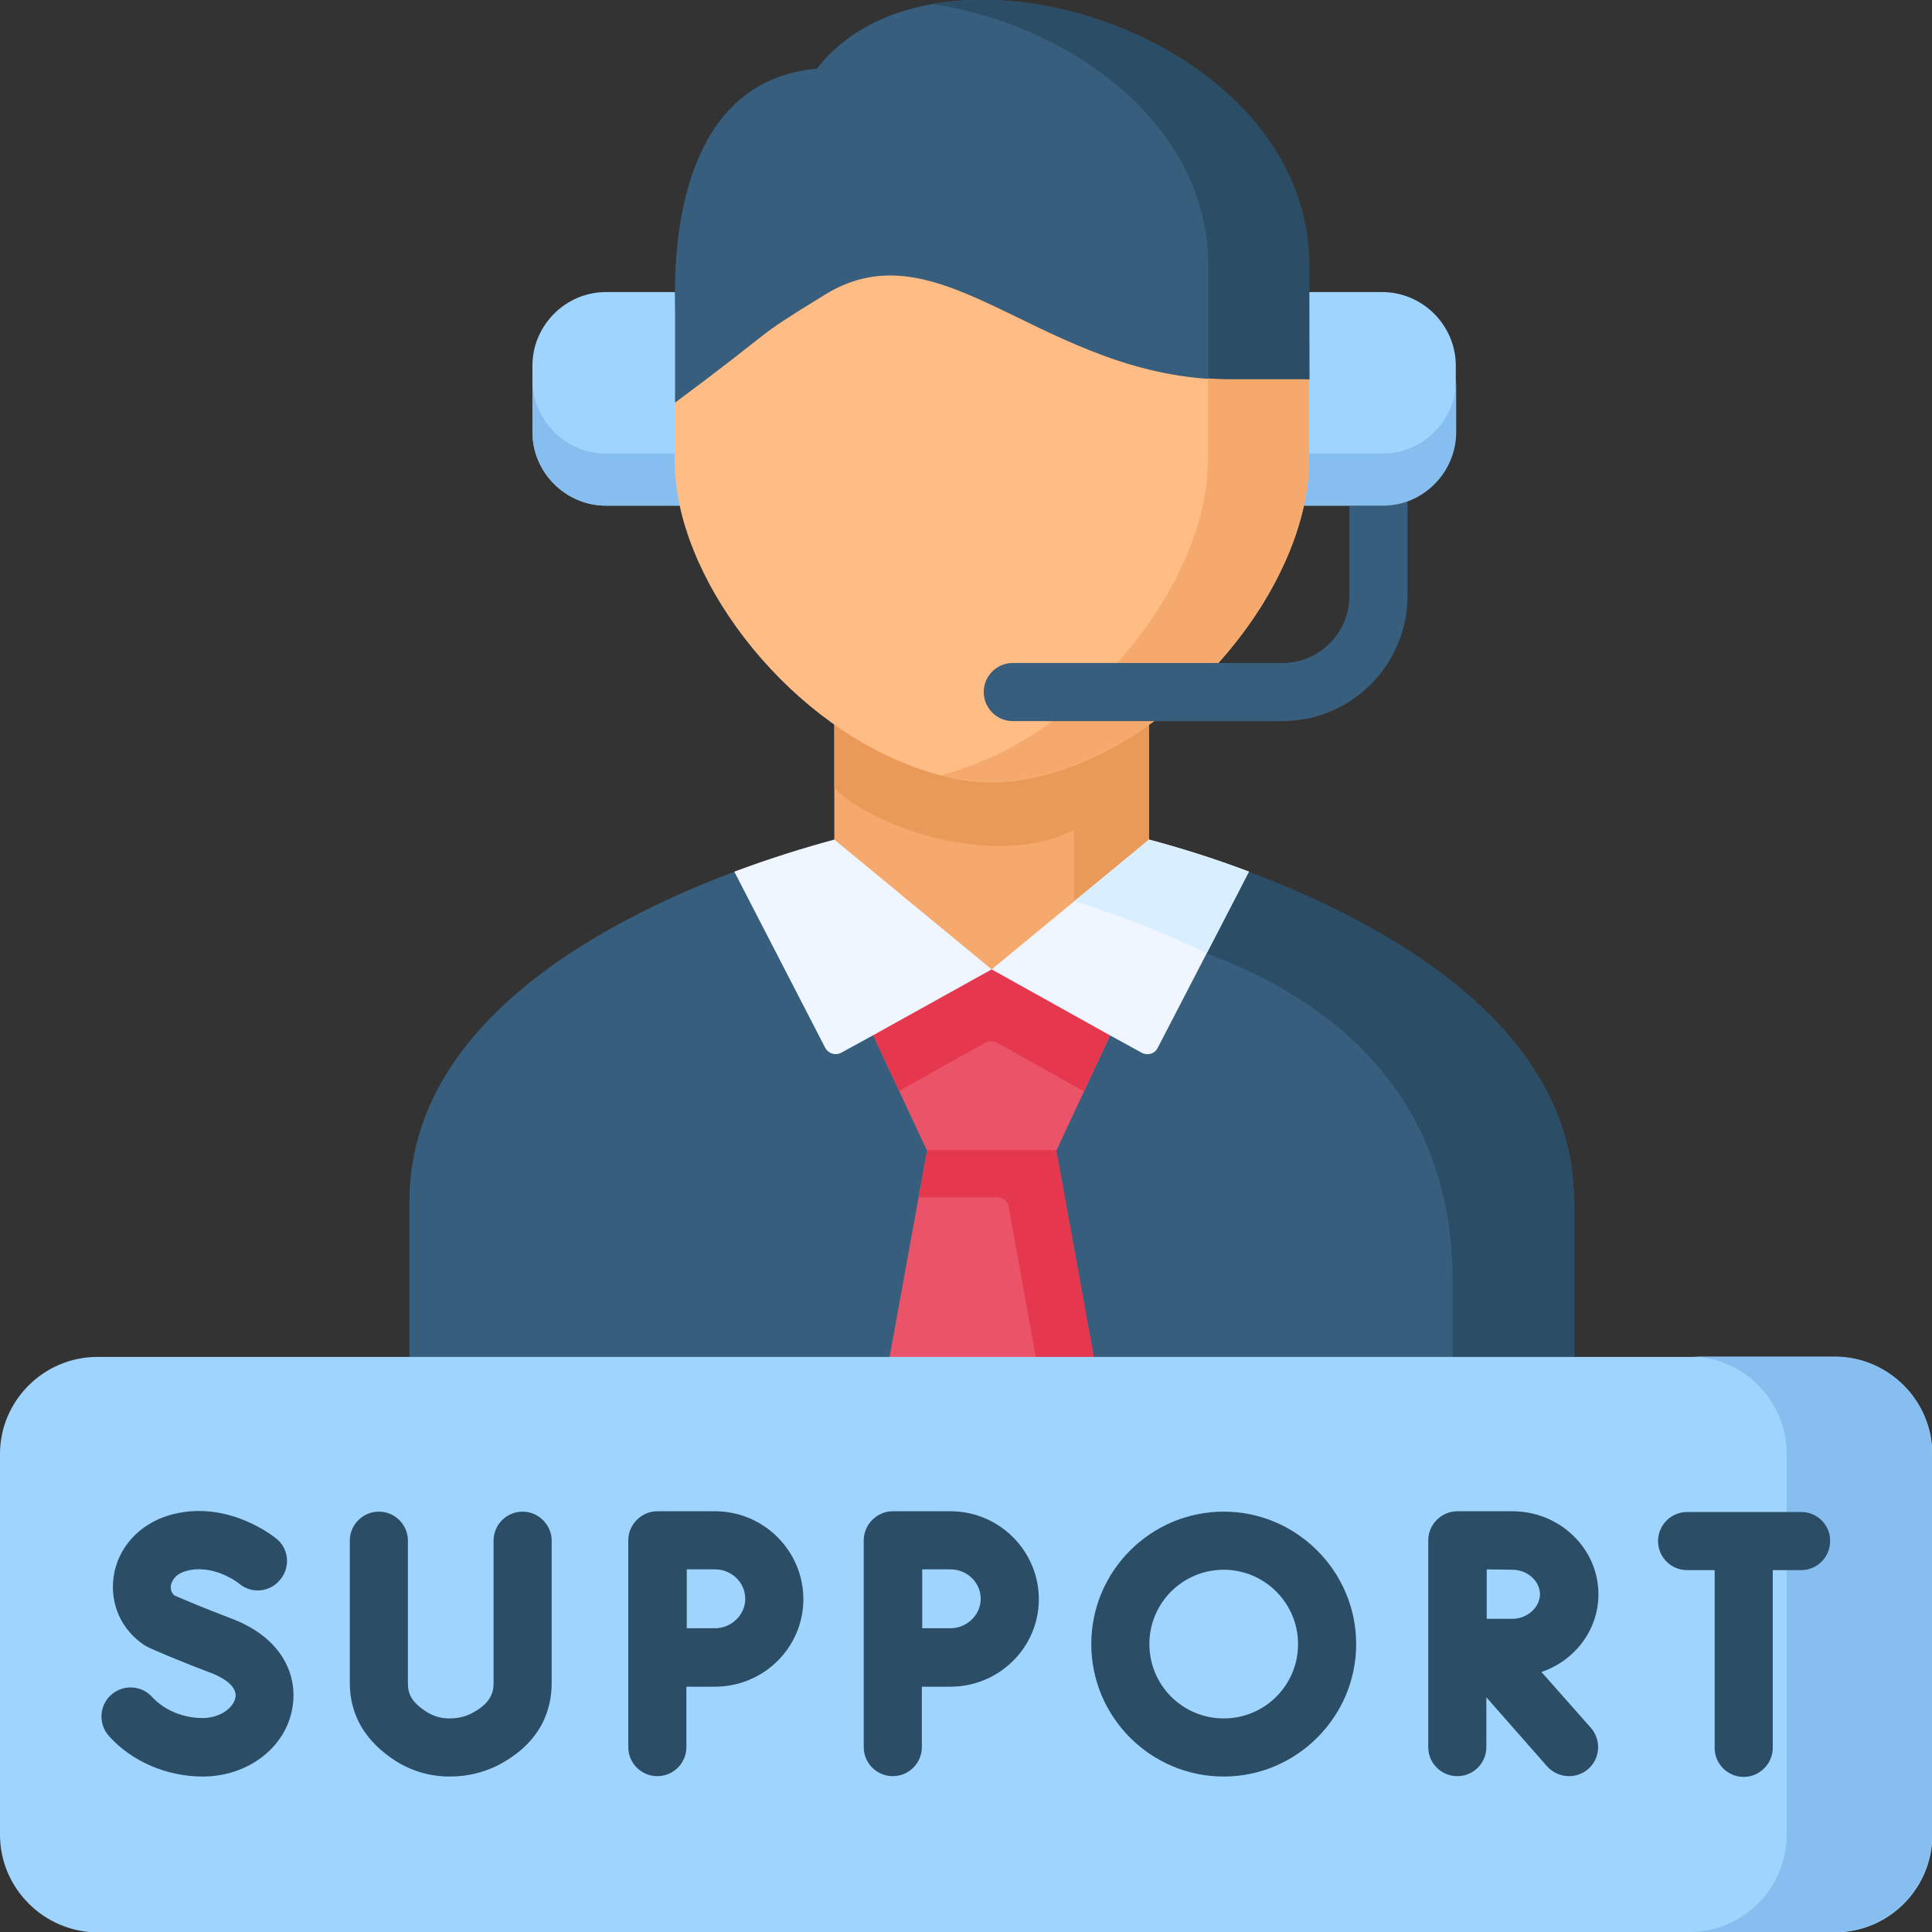
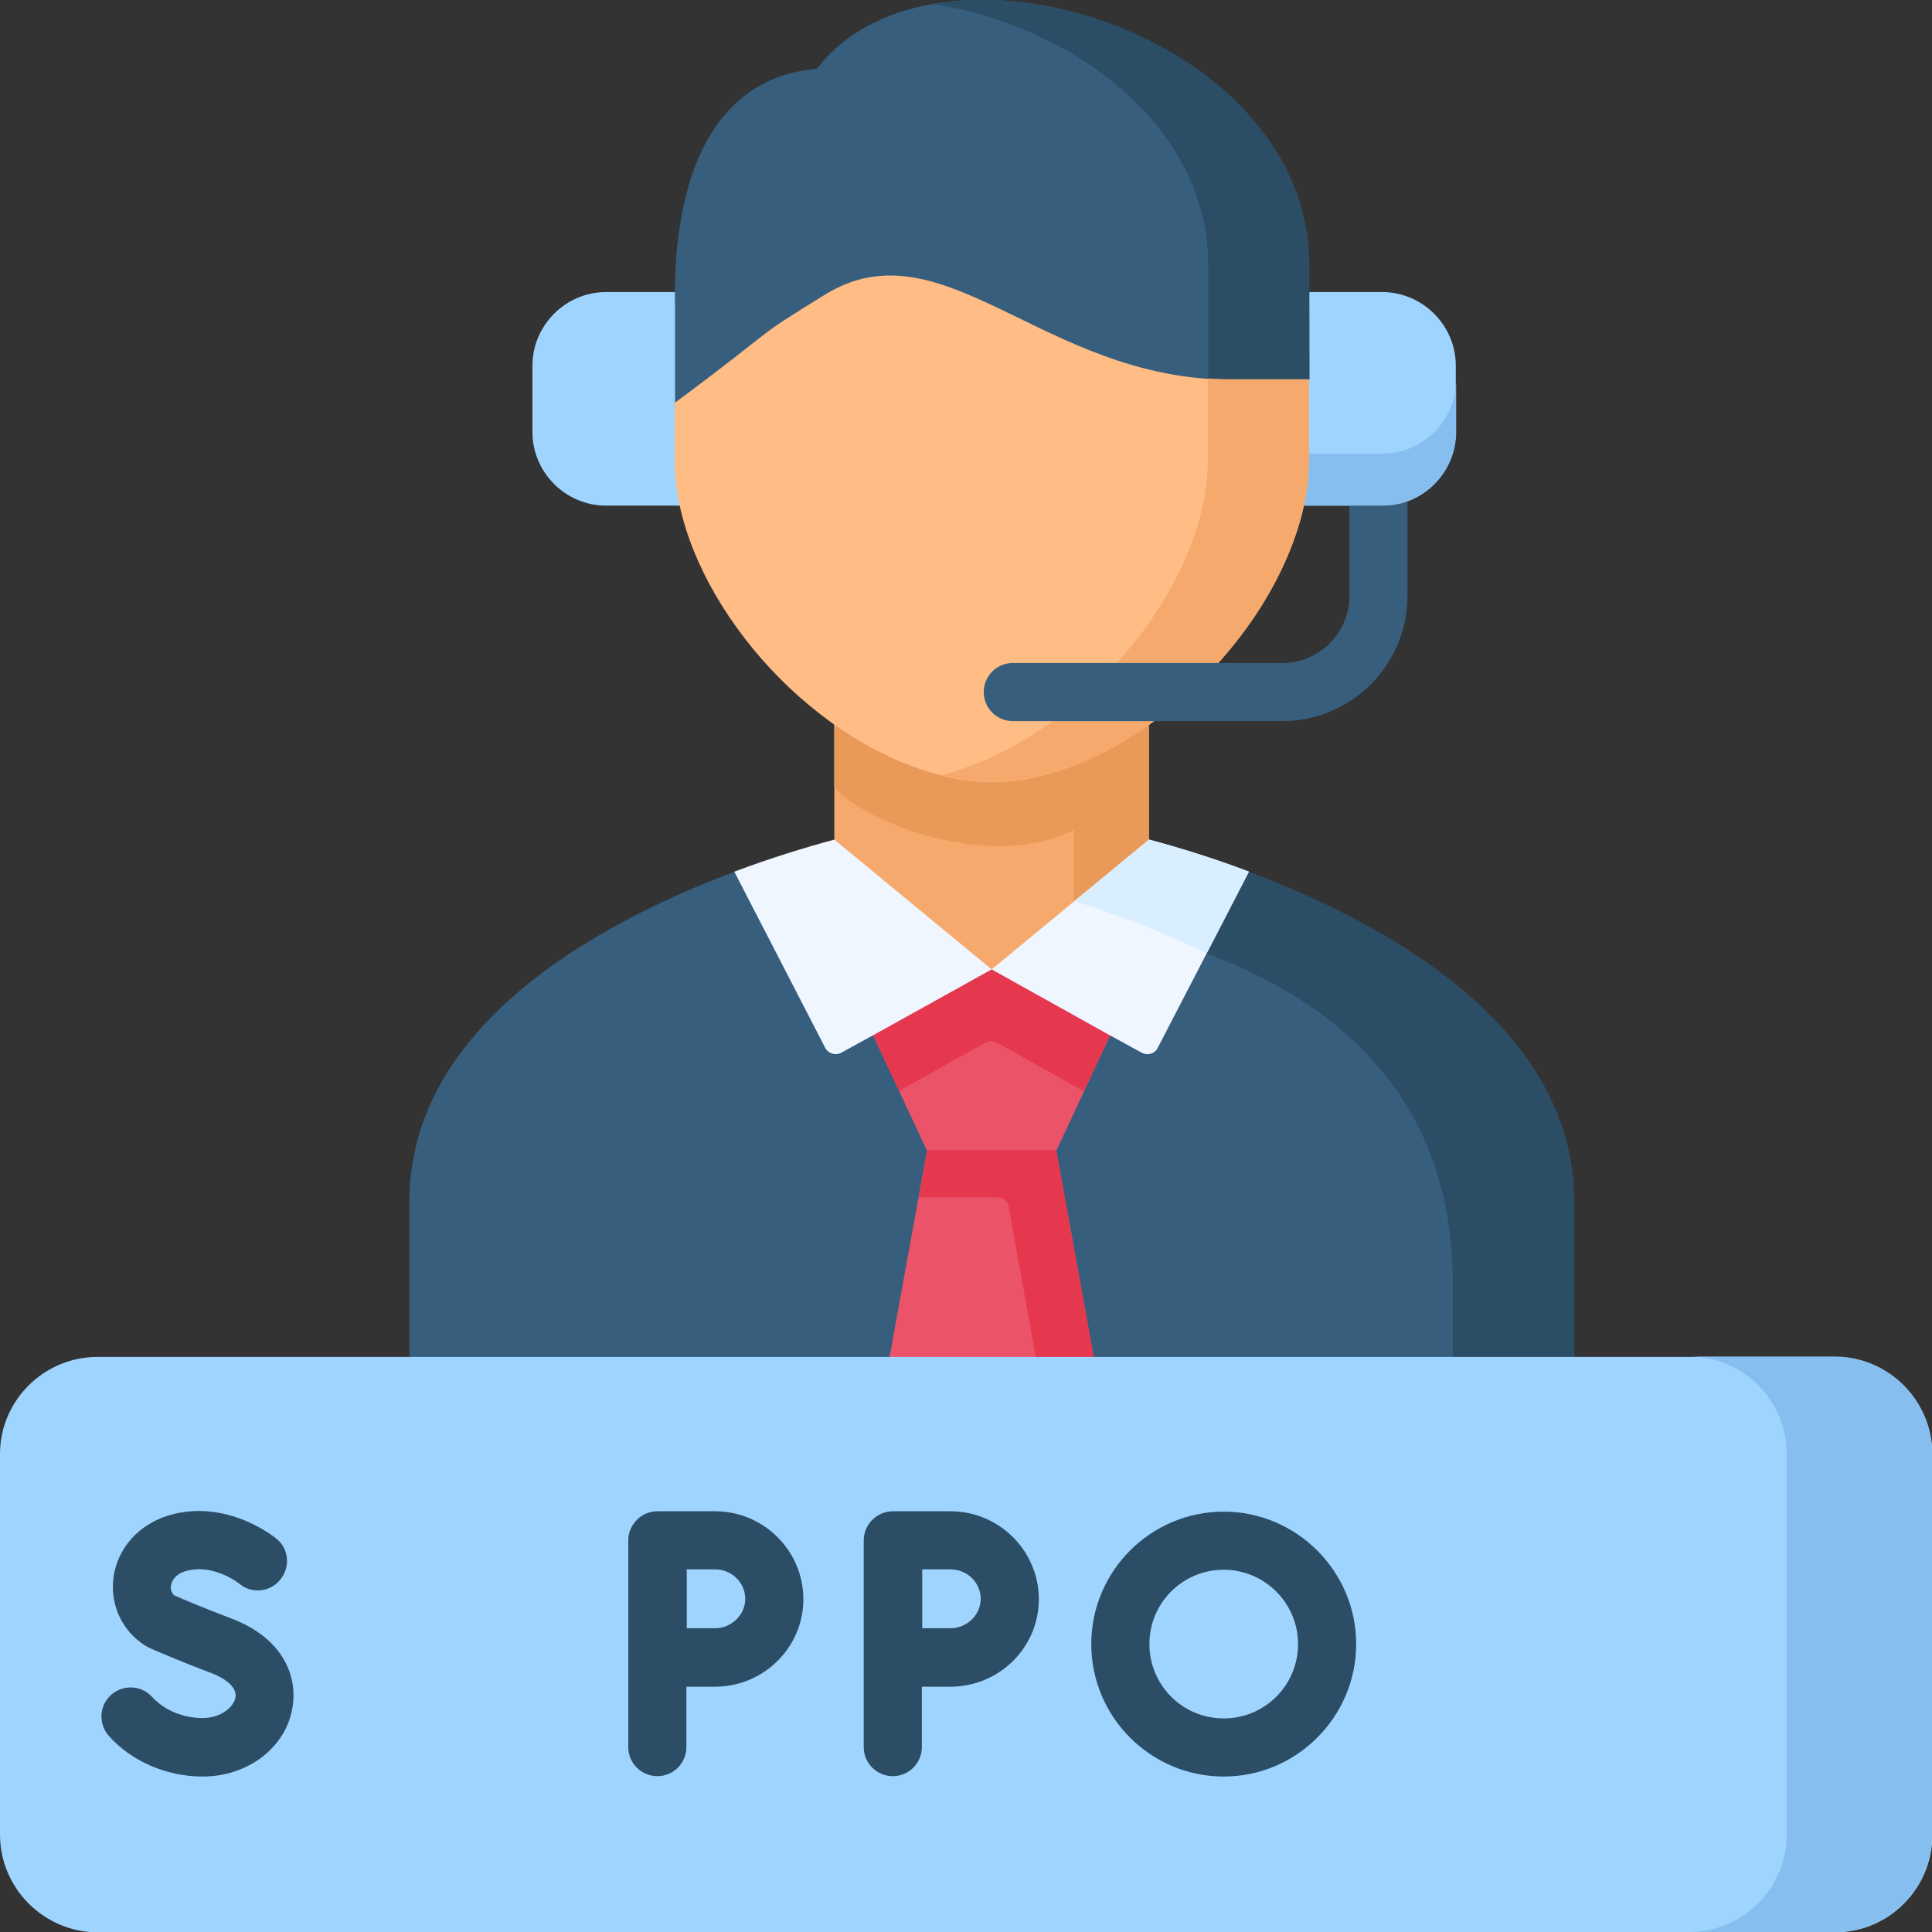
<svg xmlns="http://www.w3.org/2000/svg" version="1.1" id="Capa_1" x="0px" y="0px" viewBox="0 0 512 512" style="enable-background:new 0 0 512 512;" xml:space="preserve">
  <rect x="0" y="0" width="512" height="512" fill="#333333" stroke="none" />
  <style type="text/css">
	.st0{fill-rule:evenodd;clip-rule:evenodd;fill:#9FD4FE;}
	.st1{fill-rule:evenodd;clip-rule:evenodd;fill:#85BEEF;}
	.st2{fill-rule:evenodd;clip-rule:evenodd;fill:#F5A96C;}
	.st3{fill-rule:evenodd;clip-rule:evenodd;fill:#EA9A58;}
	.st4{fill-rule:evenodd;clip-rule:evenodd;fill:#375E7D;}
	.st5{fill-rule:evenodd;clip-rule:evenodd;fill:#EB5468;}
	.st6{fill-rule:evenodd;clip-rule:evenodd;fill:#E5384F;}
	.st7{fill-rule:evenodd;clip-rule:evenodd;fill:#EFF6FF;}
	.st8{fill-rule:evenodd;clip-rule:evenodd;fill:#D9EEFF;}
	.st9{fill-rule:evenodd;clip-rule:evenodd;fill:#2B4D66;}
	.st10{fill-rule:evenodd;clip-rule:evenodd;fill:#FFBC85;}
	.st11{fill:#2B4D66;}
	.st12{fill:#375E7D;}
</style>
  <g>
    <g>
      <path class="st0" d="M160.6,77.4c-10.7,0-19.5,8.8-19.5,19.5v17.6c0,10.7,8.8,19.5,19.5,19.5h19.5c24.1-27.3,12.6-48.9-1.4-56.6    L160.6,77.4L160.6,77.4z" />
    </g>
    <g>
      <path class="st0" d="M345.5,134h12l7.5,2.7c0,0,5.1-2,7.9-3.8c7.5-2.7,12.9-9.9,12.9-18.4V96.9c0-10.7-8.8-19.5-19.5-19.5h-19.5    C331.8,84.3,329.4,122.1,345.5,134z" />
    </g>
    <g>
-       <path class="st1" d="M141.1,114.5c0,10.7,8.8,19.5,19.5,19.5h19.5c4.2-4.8,7.4-9.4,9.6-13.8h-10.9h-18.2    c-10.7,0-19.5-8.8-19.5-19.5L141.1,114.5L141.1,114.5z" />
-     </g>
+       </g>
    <g>
      <path class="st1" d="M346.9,120.2h-10.4c1.8,5.8,4.8,10.7,9.1,13.8h19.7h1.1c10.7,0,19.5-8.8,19.5-19.5v-13.8    c0,10.7-8.8,19.5-19.5,19.5h-1.1L346.9,120.2z" />
    </g>
    <g>
      <path class="st2" d="M284.2,194.6c-7.7,2.9-14.6,4.3-21.4,4.3c-6.8,0-13.7-1.4-21.4-4.3c-7.1-2.6-13.9-6.3-20.3-10.7v49.5    l36.1,29.8h11.1l16.4-13.5l8.8-7.2l11-9.1v-49.5C298.1,188.3,291.3,192,284.2,194.6z" />
    </g>
    <g>
      <path class="st3" d="M262.8,198.9c-6.8,0-13.7-1.4-21.4-4.3c-7.1-2.6-13.9-6.3-20.3-10.7v24.8c8.6,9.6,42,22.3,63.5,11.2v29.2    l19.8-26.7v-27.7v-10.9c-6.4,4.4-13.2,8.1-20.3,10.7C276.5,197.5,269.7,198.9,262.8,198.9L262.8,198.9z" />
    </g>
    <g>
      <path class="st4" d="M244.5,380.8l18.3-76L194.7,231c-12.4,4.6-25.5,10.6-37.7,17.9c-20.5,12.3-38.3,28.7-45.3,49.7    c-2,6.1-3.2,12.6-3.2,19.5v53.1c-0.4,7.6,1.4,9.5,8.8,9.5h93.4H244.5z" />
    </g>
    <g>
      <path class="st4" d="M417.1,318.2c0-44.9-47-72.4-86.1-87.1l-68.1,73.7l20.2,76h125.3c7.4,0,9.2-1.9,8.8-9.5V318.2z" />
    </g>
    <g>
      <path class="st5" d="M293.7,380.8l-13.8-76l-17.1-9.3l-17.1,9.3l-13.8,76h30.9H293.7z" />
    </g>
    <g>
      <path class="st6" d="M262.8,295.5l-17.1,9.3l-2.2,12.5h20.8c1.5,0,2.8,1.1,3,2.5l11,61h15.4l-13.8-76L262.8,295.5z" />
    </g>
    <g>
      <path class="st5" d="M294.2,274.4l-9.5-12.7l-21.9-4.8l-21.3,3.5l-10.1,14l14.2,30.4h17.1H280L294.2,274.4z" />
    </g>
    <g>
      <path class="st6" d="M262.8,256.9h-21.3l-10.1,17.5l6.9,14.7l11.4-6.4l11.5-6.4c0.9-0.5,2.1-0.5,3,0l13.2,7.4l9.8,5.5l6.9-14.7    l-7.6-13.5L262.8,256.9z" />
    </g>
    <g>
      <path class="st7" d="M262.8,256.9l-41.7-34.4c-7.8,2.1-16.9,4.9-26.5,8.5l24.1,46.7c0.8,1.5,2.7,2.1,4.2,1.3l8.4-4.6L262.8,256.9z    " />
    </g>
    <g>
      <path class="st7" d="M331,231c-9.5-3.6-18.6-6.4-26.5-8.5l-41.7,34.4l31.4,17.5l8.4,4.6c1.5,0.8,3.4,0.3,4.2-1.3L331,231z" />
    </g>
    <g>
      <path class="st8" d="M331,231c-9.5-3.6-18.6-6.4-26.5-8.5l-11,9.1l-8.8,7.2c8.3,2.6,17.3,5.9,26.4,9.8c2.9,1.3,5.8,2.6,8.7,4    L331,231z" />
    </g>
    <g>
      <path class="st9" d="M417.1,318.2c0-44.9-47-72.4-86.1-87.1l-11.1,21.6c39.1,14.7,65.1,42.2,65.1,87.1v41.1h23.3    c7.4,0,9.2-1.9,8.8-9.5V318.2z" />
    </g>
    <g>
      <path class="st10" d="M346.9,122.1v-21.6c-11.7-26.6-134.1-90.5-168.1,6.2v15.5c0,30.2,28.4,68,63,80.9c7.6,2.8,14.3,4.2,21.1,4.2    c6.7,0,13.4-1.4,21.1-4.2C318.5,190.1,346.9,152.3,346.9,122.1z" />
    </g>
    <g>
      <path class="st4" d="M346.9,70.3c0-61.7-99.3-92.5-130.4-52.1c-40.6,3.6-37.6,57.6-37.6,64.8l0,17.5v6.2    c28.7-21.3,19.2-16,39.7-28.6c31.3-19.3,57.9,22.5,107.5,22.5h20.9L346.9,70.3L346.9,70.3z" />
    </g>
    <g>
      <path class="st2" d="M303.9,192.5c16.1-11.2,29.4-27.2,36.7-43.7c4-9,6.3-18.1,6.3-26.7v-21.6c-8.5-7.2-17.7-10.5-26.8-0.2v21.8    c0,24.1-18.1,53.1-43.1,70.4c-6.2,4.3-12.9,7.9-19.9,10.5c-2.7,1-5.2,1.8-7.6,2.4c4.6,1.2,9,1.8,13.4,1.8c6.7,0,13.4-1.4,21.1-4.2    C290.9,200.4,297.6,196.8,303.9,192.5L303.9,192.5z" />
    </g>
    <g>
      <path class="st9" d="M320.1,100.3c2,0.1,3.9,0.2,6,0.2h20.9V70.3c0-47.3-58.4-76.4-99.6-69.2c35.9,5.5,72.8,31.6,72.8,69.2V100.3z    " />
    </g>
    <g>
      <path class="st0" d="M25.8,359.6h460.5c14.2,0,25.8,11.6,25.8,25.8v100.9c0,14.2-11.6,25.8-25.8,25.8H25.8    C11.6,512,0,500.4,0,486.2V385.3C0,371.2,11.6,359.6,25.8,359.6L25.8,359.6z" />
    </g>
    <g>
      <path class="st1" d="M512,486.2V385.3c0-14.2-11.6-25.8-25.8-25.8h-38.5c14.2,0,25.8,11.6,25.8,25.8v19.1v81.8    c0,14.2-11.6,25.8-25.8,25.8h38.5C500.4,512,512,500.4,512,486.2L512,486.2z" />
    </g>
    <g>
      <path class="st11" d="M53.7,470.8c-9.5,0-18.8-4-24.8-10.7c-2.9-3.2-2.6-8.1,0.5-10.9c3.2-2.9,8.1-2.6,10.9,0.5    c3.2,3.5,8.2,5.6,13.4,5.6c4.8,0,8.3-2.9,8.7-5.5c0.6-3.5-4.9-5.9-6.6-6.5c-8.5-3.2-16.1-6.5-16.4-6.7c-0.4-0.2-0.7-0.4-1.1-0.6    c-6.1-4-9.2-10.9-8.2-18.1c1.1-7.7,6.7-13.9,14.6-16.3c15.4-4.6,28.1,5.8,28.6,6.2c3.3,2.7,3.7,7.6,0.9,10.9    c-2.7,3.3-7.6,3.7-10.8,1c-0.2-0.2-7-5.5-14.3-3.3c-3,0.9-3.6,2.9-3.8,3.7c-0.1,0.7-0.1,1.8,0.9,2.7c2,0.9,8.2,3.5,14.8,6    c14.3,5.3,17.9,15.7,16.5,23.7C75.8,463.1,65.7,470.8,53.7,470.8z" />
    </g>
    <g>
-       <path class="st11" d="M119.2,470.8c-5.2,0-10-1.4-14.3-4.1c-8-5.1-12.2-12.1-12.2-20.7v-37.7c0-4.3,3.5-7.7,7.7-7.7    c4.3,0,7.7,3.5,7.7,7.7V446c0,2.8,0.8,5,5,7.7c1.8,1.1,3.7,1.7,6,1.7c2.1,0,3.9-0.4,5.6-1.2c5.4-2.7,6.1-5.7,6.1-8.2v-37.7    c0-4.3,3.5-7.7,7.7-7.7s7.7,3.5,7.7,7.7v37.7c0,6.7-2.5,15.9-14.6,22C127.9,469.8,123.7,470.8,119.2,470.8L119.2,470.8z" />
-     </g>
+       </g>
    <g>
-       <path class="st11" d="M477.4,400.7h-30.3c-4.3,0-7.7,3.5-7.7,7.7c0,4.3,3.5,7.7,7.7,7.7h7.3v47.1c0,4.3,3.5,7.7,7.7,7.7    s7.7-3.5,7.7-7.7v-47.1h7.5c4.3,0,7.7-3.5,7.7-7.7C485.1,404.2,481.6,400.7,477.4,400.7L477.4,400.7z" />
-       <path class="st11" d="M423.6,422.5c0-12.1-10.2-22-22.8-22h-14.6c-4.2,0-7.7,3.5-7.7,7.7v54.8c0,4.3,3.5,7.7,7.7,7.7    c4.3,0,7.7-3.5,7.7-7.7v-13.2l16.1,18.3c1.5,1.7,3.7,2.6,5.8,2.6c1.8,0,3.6-0.6,5.1-1.9c3.2-2.8,3.5-7.7,0.7-10.9l-13.1-14.8    C417.3,440.1,423.6,432,423.6,422.5L423.6,422.5z M400.8,416c4,0,7.3,3,7.3,6.5s-3.4,6.5-7.3,6.5c-1.6,0-4.2,0-6.8,0    c0-2.5,0-10.5,0-13.1L400.8,416z" />
      <path class="st11" d="M251.9,400.5h-15.3c-4.2,0-7.7,3.5-7.7,7.7v54.8c0,4.3,3.5,7.7,7.7,7.7c4.3,0,7.7-3.5,7.7-7.7V447    c2.8,0,5.8,0,7.5,0c13,0,23.5-10.4,23.5-23.2S264.8,400.5,251.9,400.5z M251.9,431.5c-1.8,0-4.7,0-7.5,0c0-2.9,0-6,0-7.8    c0-1.5,0-4.7,0-7.8h7.5c4.4,0,8,3.5,8,7.8S256.2,431.5,251.9,431.5z" />
      <path class="st11" d="M189.5,400.5h-15.3c-4.2,0-7.7,3.5-7.7,7.7v54.8c0,4.3,3.5,7.7,7.7,7.7c4.3,0,7.7-3.5,7.7-7.7V447    c2.8,0,5.8,0,7.5,0c13,0,23.5-10.4,23.5-23.2S202.4,400.5,189.5,400.5z M189.5,431.5c-1.8,0-4.7,0-7.5,0c0-2.9,0-6,0-7.8    c0-1.5,0-4.7,0-7.8h7.5c4.4,0,8,3.5,8,7.8S193.8,431.5,189.5,431.5z" />
    </g>
    <g>
      <path class="st11" d="M324.3,470.8c-19.4,0-35.1-15.8-35.1-35.1c0-19.4,15.8-35.1,35.1-35.1s35.1,15.8,35.1,35.1    C359.4,455,343.6,470.8,324.3,470.8z M324.3,416c-10.9,0-19.7,8.8-19.7,19.7s8.8,19.7,19.7,19.7c10.9,0,19.7-8.8,19.7-19.7    S335.1,416,324.3,416z" />
    </g>
    <g>
      <path class="st12" d="M373,132.9v25c0,18.3-14.9,33.2-33.1,33.2h-71.5c-4.3,0-7.7-3.5-7.7-7.7c0-4.3,3.5-7.7,7.7-7.7h71.5    c9.7,0,17.7-8,17.7-17.7V134h8.9C368.7,134,370.9,133.6,373,132.9L373,132.9z" />
    </g>
  </g>
</svg>